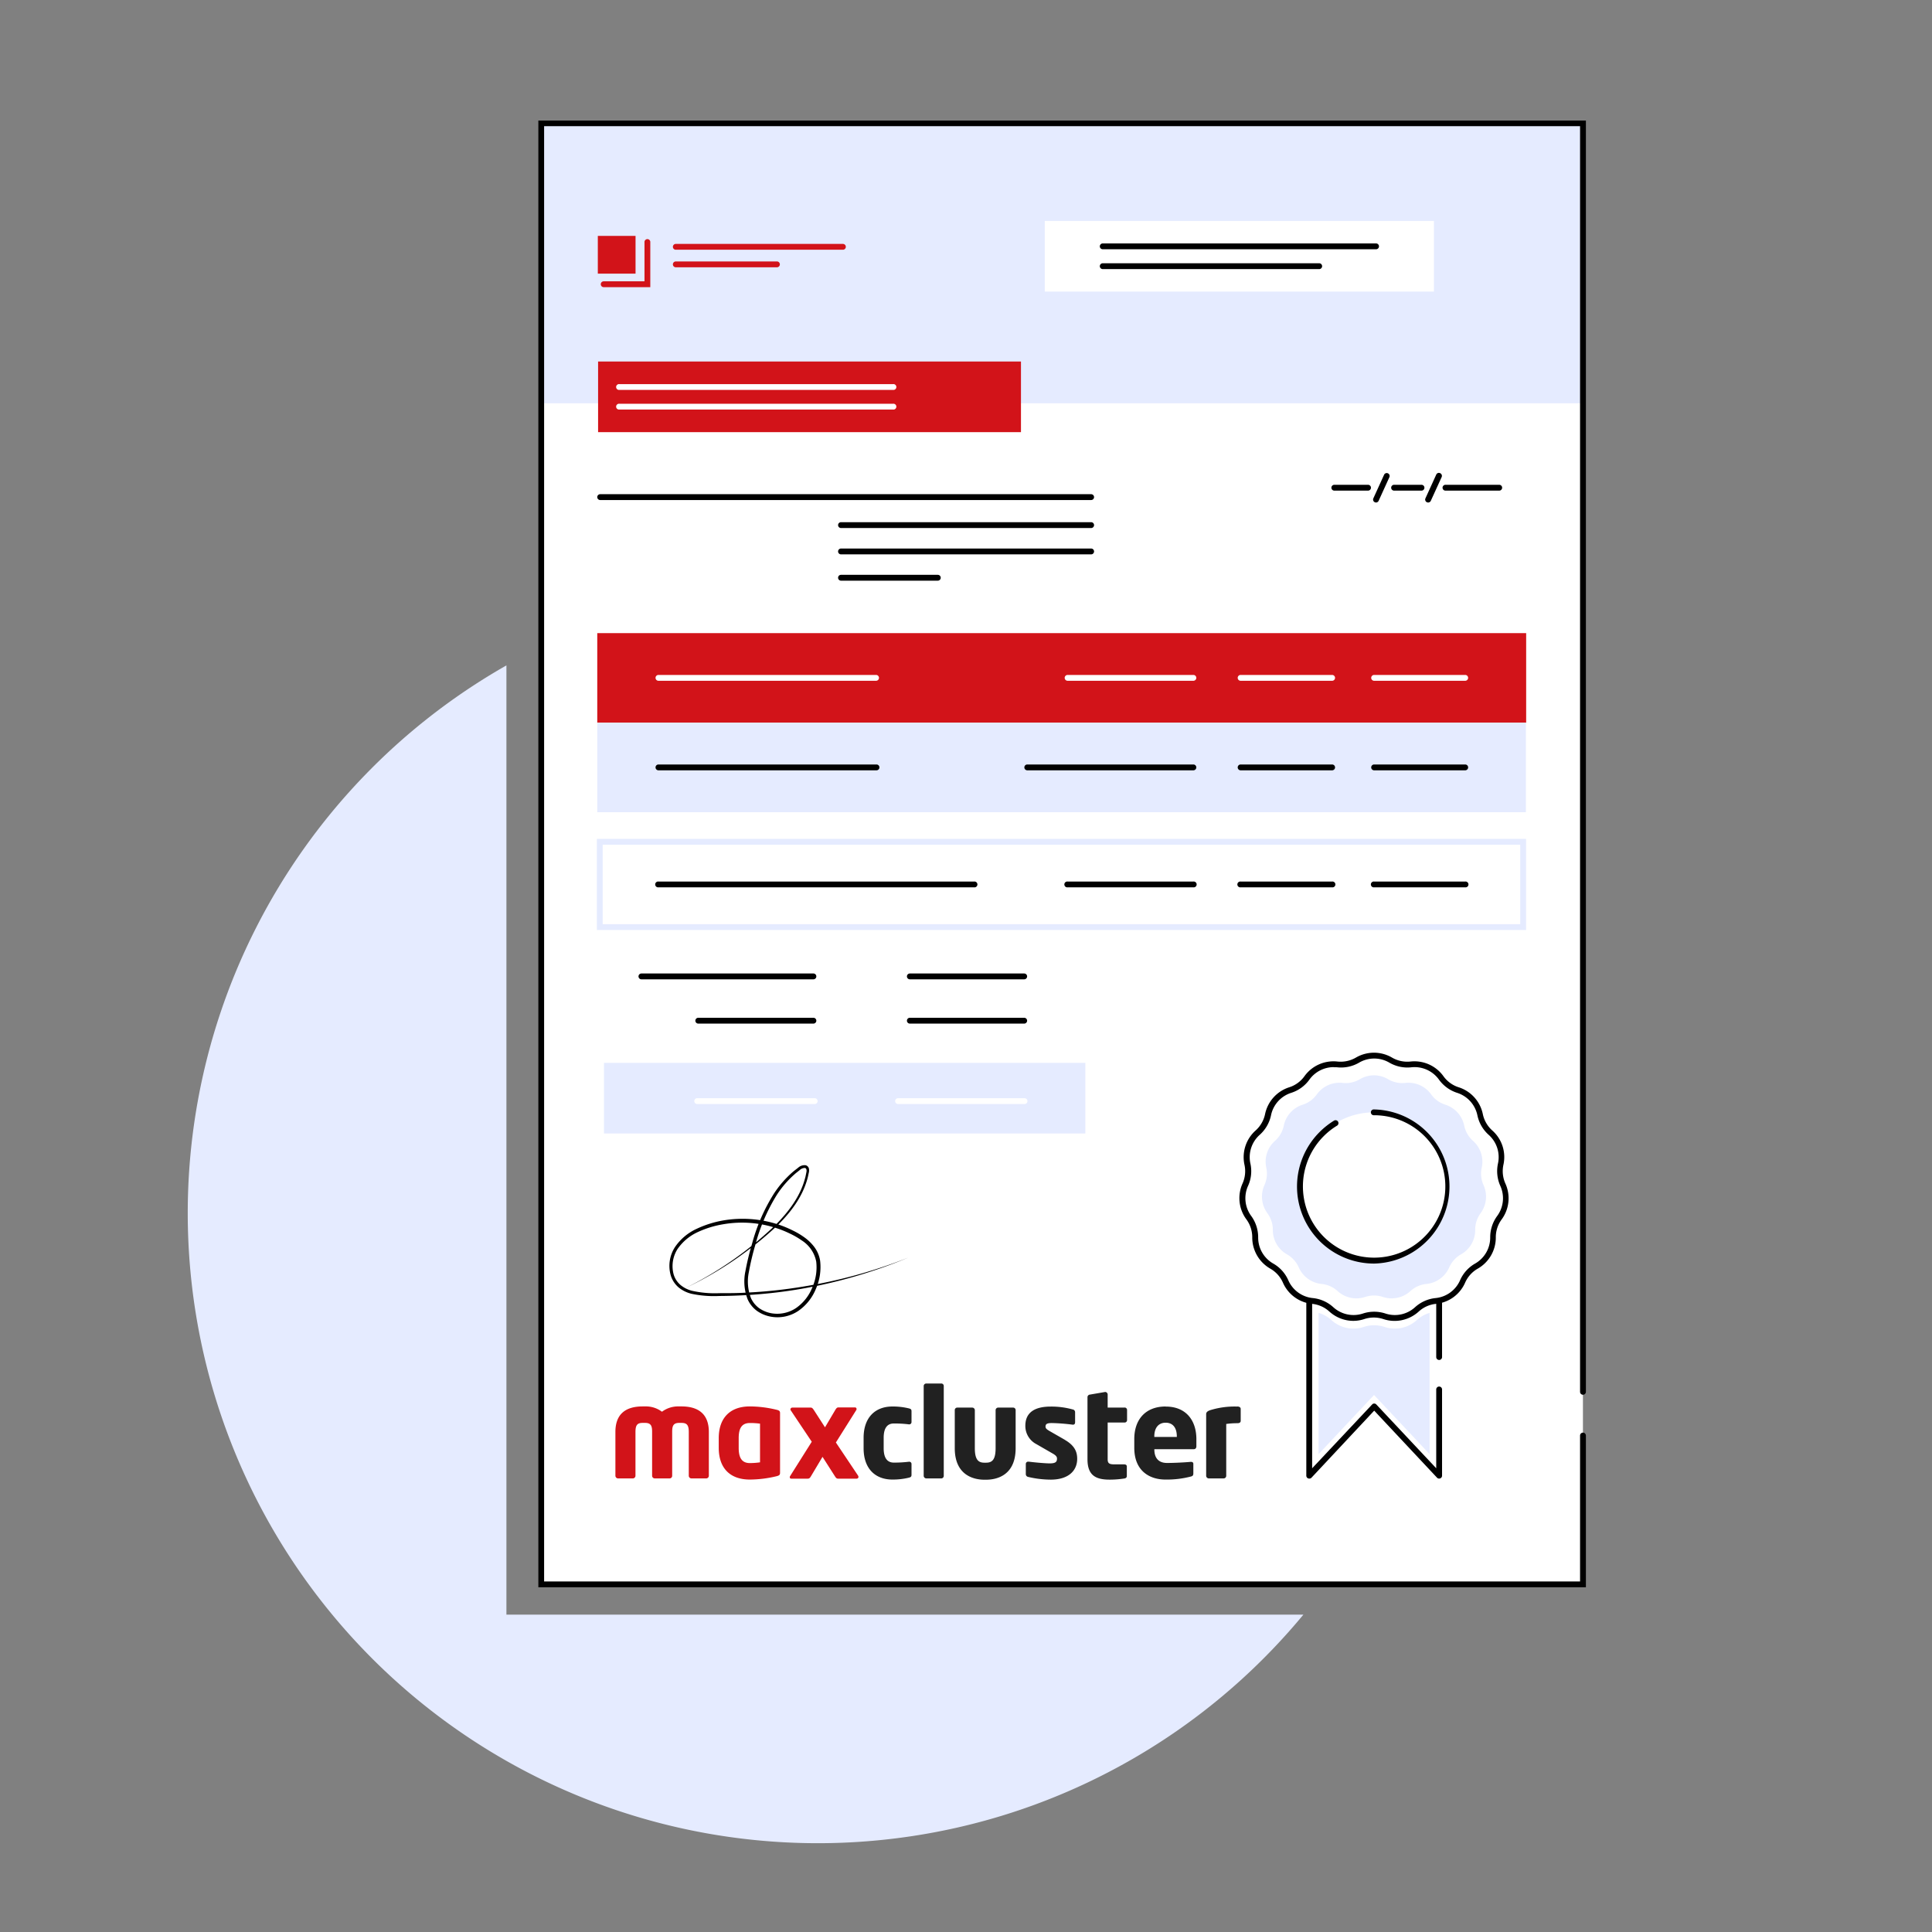
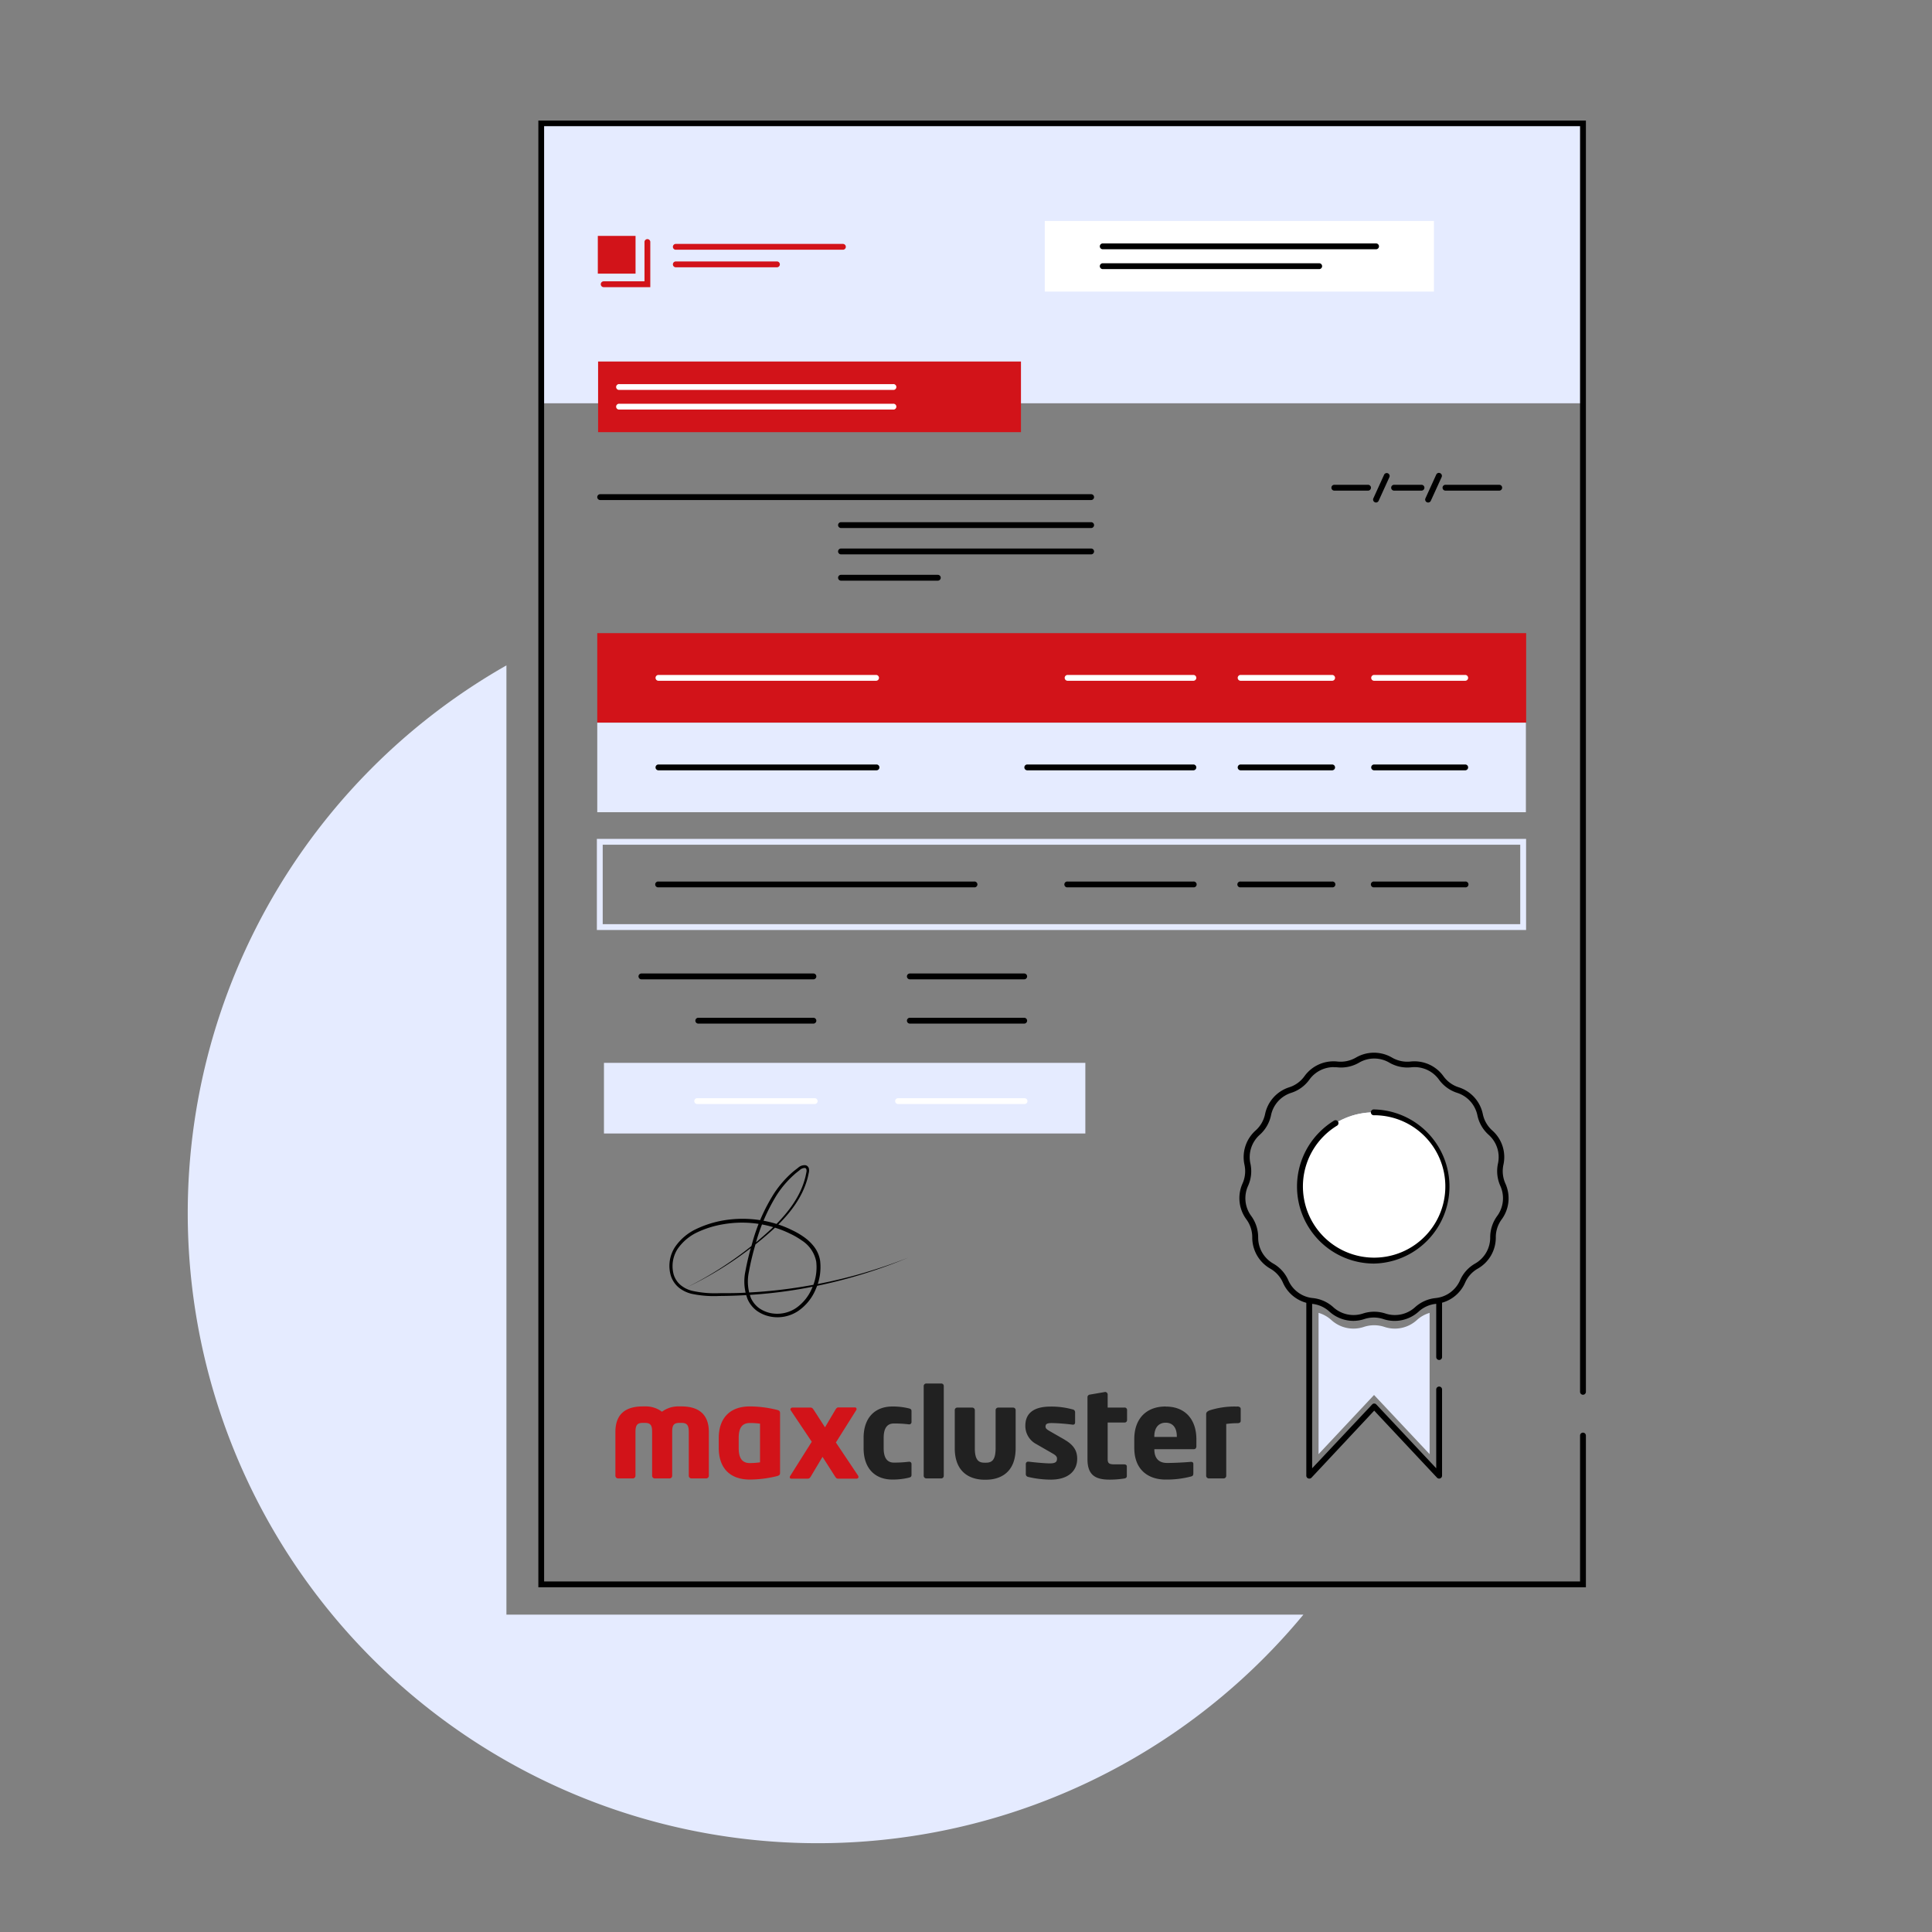
<svg xmlns="http://www.w3.org/2000/svg" viewBox="0 0 490 490">
  <rect x="0" y="0" width="490" height="490" fill="#808080" stroke="none" />
  <path d="M128.44 409.51V168.76a159.8 159.8 0 1 0 202.13 240.75Z" fill="#e5ebff" />
-   <path d="M137.27 31.44h264.2v370.39h-264.2z" fill="#fff" />
  <path d="M137.17 31.27h264.31v71.01H137.17z" fill="#e5ebff" />
  <path d="M151.69 91.69h107.25v17.91H151.69zm-.21 68.88h235.59v22.71H151.48z" fill="#d21319" />
  <path d="M151.48 183.28H387v22.71H151.48zm1.7 86.29h122.09v17.91H153.18z" fill="#e5ebff" />
  <path d="M264.98 56.04h98.7v17.91h-98.7z" fill="#fff" />
  <path d="M151.62 69.4h9.57v-9.57h-9.57Z" fill="#d21319" />
  <circle fill="#e5ebff" cx="348.51" cy="300.92" r="18.81" />
-   <path d="M352.08 273.73a7.08 7.08 0 0 0 4.36.92 7.08 7.08 0 0 1 6.53 2.91 7 7 0 0 0 3.61 2.62 7.08 7.08 0 0 1 4.78 5.31 7.05 7.05 0 0 0 2.23 3.86 7.07 7.07 0 0 1 2.21 6.8 7 7 0 0 0 .46 4.43 7.08 7.08 0 0 1-.74 7.11 7.05 7.05 0 0 0-1.38 4.24 7 7 0 0 1-3.58 6.19 7.14 7.14 0 0 0-3 3.31 7.07 7.07 0 0 1-5.78 4.21 7 7 0 0 0-4.07 1.81 7.07 7.07 0 0 1-7 1.48 7.09 7.09 0 0 0-4.46 0 7.06 7.06 0 0 1-7-1.48 7.08 7.08 0 0 0-4.07-1.81 7.09 7.09 0 0 1-5.79-4.21 7.09 7.09 0 0 0-3-3.31 7.06 7.06 0 0 1-3.57-6.19 7.12 7.12 0 0 0-1.38-4.24 7.08 7.08 0 0 1-.75-7.11 7.1 7.1 0 0 0 .47-4.43 7.05 7.05 0 0 1 2.21-6.8 7.05 7.05 0 0 0 2.23-3.86 7.07 7.07 0 0 1 4.78-5.31 7 7 0 0 0 3.6-2.62 7.08 7.08 0 0 1 6.53-2.91 7.05 7.05 0 0 0 4.36-.92 7 7 0 0 1 7.21 0Z" fill="#e5ebff" />
  <circle fill="#fff" cx="348.51" cy="300.92" r="18.81" />
  <path d="M173.9 326.65a91 91 0 0 0 22.87-16.06c3.26-3.29 6.16-7.13 7.37-11.61.17-.54.26-1.12.38-1.67s0-1-.35-1.09a1.93 1.93 0 0 0-1.33.53c-.44.36-.91.7-1.34 1.09a25.35 25.35 0 0 0-4.5 5.24 46.68 46.68 0 0 0-5.46 12.75 64.75 64.75 0 0 0-1.61 6.78 11.67 11.67 0 0 0 .54 6.64 6.54 6.54 0 0 0 2.05 2.52 8 8 0 0 0 3 1.28 8.59 8.59 0 0 0 6.36-1.29 11.53 11.53 0 0 0 4.13-5.21 12.67 12.67 0 0 0 1-6.6 8.2 8.2 0 0 0-3.64-5.33 19.71 19.71 0 0 0-3-1.74 26.06 26.06 0 0 0-3.19-1.31 27.91 27.91 0 0 0-13.63-1.09 25 25 0 0 0-6.57 2 12.61 12.61 0 0 0-5.14 4.3 8.06 8.06 0 0 0-1 6.39 5.59 5.59 0 0 0 1.74 2.72 7.38 7.38 0 0 0 3 1.5 26.65 26.65 0 0 0 6.88.59c2.34 0 4.67 0 7-.15a122.72 122.72 0 0 0 13.93-1.47 127.54 127.54 0 0 0 27-7.41 127.53 127.53 0 0 1-26.94 7.89 121.79 121.79 0 0 1-14 1.62q-3.51.21-7 .23a27.39 27.39 0 0 1-7.08-.56 8.24 8.24 0 0 1-3.27-1.62 6.51 6.51 0 0 1-2-3.1 8.77 8.77 0 0 1 1.07-7.09 13.35 13.35 0 0 1 5.47-4.64 26.39 26.39 0 0 1 6.8-2.15 29.09 29.09 0 0 1 14.1 1.08 26.32 26.32 0 0 1 3.3 1.36 19.83 19.83 0 0 1 3.11 1.81 11.68 11.68 0 0 1 2.62 2.54 7.91 7.91 0 0 1 1.43 3.42 13.69 13.69 0 0 1-1.07 7.14 12.5 12.5 0 0 1-4.5 5.62 9.44 9.44 0 0 1-7.07 1.41 8.79 8.79 0 0 1-3.39-1.45 7.42 7.42 0 0 1-2.33-2.88 12.56 12.56 0 0 1-.59-7.16 66.29 66.29 0 0 1 1.66-6.88 46.19 46.19 0 0 1 5.66-12.94 26.38 26.38 0 0 1 4.67-5.34c.45-.39.94-.74 1.4-1.11a2.41 2.41 0 0 1 1.88-.62 1.12 1.12 0 0 1 .83.82 2.3 2.3 0 0 1 0 1c-.14.59-.23 1.17-.41 1.74-1.3 4.63-4.3 8.51-7.64 11.78a91.27 91.27 0 0 1-23.2 15.78Z" />
  <path d="M172.8 356.7h-.6a6.82 6.82 0 0 0-4.31 1.35 6.79 6.79 0 0 0-4.3-1.35H163c-4.4 0-6.92 2-6.92 6.48v11.09a.69.69 0 0 0 .63.69h3.84a.68.68 0 0 0 .62-.69v-11.09c0-1.8.51-2.3 1.83-2.3h.63c1.57 0 1.76.91 1.76 2.3v11.09a.68.68 0 0 0 .63.69h3.86a.66.66 0 0 0 .6-.69v-11.09c0-1.39.19-2.3 1.76-2.3h.6c1.32 0 1.85.5 1.85 2.3v11.09a.68.68 0 0 0 .63.69h3.83a.68.68 0 0 0 .63-.69v-11.09c0-4.44-2.54-6.48-6.94-6.48m24 .82a29.2 29.2 0 0 0-6.66-.82c-5.09 0-7.89 3-7.89 8.05v2.45c0 5.09 2.8 8.05 7.89 8.05a29.2 29.2 0 0 0 6.66-.82c.85-.19 1-.41 1-.91v-15.09c0-.5-.13-.72-1-.91m-4.08 13.36a18 18 0 0 1-2.58.19c-2.23 0-2.83-1.64-2.83-3.87v-2.45c0-2.23.6-3.84 2.83-3.84a18.75 18.75 0 0 1 2.58.16Zm24.9 3.42-5.66-8.45 5.18-8.24a.37.37 0 0 0 .06-.25.39.39 0 0 0-.37-.41h-4.21c-.35 0-.54.19-.82.66l-2.6 4.39-2.8-4.34c-.28-.41-.47-.66-.81-.66h-4.69a.48.48 0 0 0-.47.47.42.42 0 0 0 .06.19l5.35 8-5.5 8.73a.41.41 0 0 0-.07.26.34.34 0 0 0 .35.37h4.21c.35 0 .54-.15.82-.63l2.92-4.9 3.11 4.87c.29.47.48.66.82.66h4.75a.45.45 0 0 0 .44-.44.41.41 0 0 0-.07-.22" fill="#d21319" />
  <path d="M230.52 357.2a17.18 17.18 0 0 0-4.17-.48c-4.43 0-7.32 2.83-7.32 7.95v2.63c0 5.12 2.89 7.95 7.32 7.95a17.18 17.18 0 0 0 4.17-.48c.47-.12.66-.25.66-.72v-2.79a.56.56 0 0 0-.6-.53h-.06a31 31 0 0 1-3.83.22c-1.41 0-2.57-.85-2.57-3.65v-2.63c0-2.8 1.16-3.64 2.57-3.64a29.16 29.16 0 0 1 3.83.22h.06a.57.57 0 0 0 .6-.54v-2.79c0-.47-.19-.6-.66-.72m8.24-6.31h-3.83a.65.65 0 0 0-.66.62v22.79a.68.68 0 0 0 .66.66h3.83a.64.64 0 0 0 .6-.66v-22.79a.61.61 0 0 0-.6-.62M257 357h-3.86a.65.65 0 0 0-.63.66v9.63c0 3-.94 3.68-2.42 3.68h-.44c-1.47 0-2.41-.7-2.41-3.68v-9.63a.66.66 0 0 0-.63-.66h-3.86a.63.63 0 0 0-.6.66v9.63c0 7.38 5.53 8 7.5 8h.44c2 0 7.5-.6 7.5-8v-9.63a.63.63 0 0 0-.59-.66m13.06 8.16-3.89-2.23c-.63-.38-1-.63-1-1.1 0-.72.44-.91 1.66-.91a49.12 49.12 0 0 1 5.21.41h.13c.31 0 .5-.22.5-.6v-2.54a.7.7 0 0 0-.6-.72 20.21 20.21 0 0 0-5.59-.73c-4.33 0-6.43 1.7-6.43 4.87a5.19 5.19 0 0 0 2.79 4.65l4.08 2.35c.88.5 1.16.85 1.16 1.32 0 .82-.34 1.22-1.85 1.22-1 0-3.64-.22-5.33-.44h-.13a.58.58 0 0 0-.6.6v2.54a.72.72 0 0 0 .6.73 25.07 25.07 0 0 0 5.71.69c4.59 0 6.72-2.33 6.72-5.28 0-1.69-.56-3.33-3.17-4.83m15.2-8.16h-4.3v-3.33a.65.65 0 0 0-.57-.63h-.09l-3.83.66a.67.67 0 0 0-.63.63v15.76c0 4.08 2.07 5.18 5.59 5.18a24.38 24.38 0 0 0 3.76-.29c.41-.06.63-.28.63-.62v-2.42c0-.35-.25-.54-.66-.54h-2.35c-1.35 0-1.85-.18-1.85-1.28v-9.33h4.3a.62.62 0 0 0 .62-.62v-2.57a.62.62 0 0 0-.62-.62m10.39-.26c-5 0-7.94 3.21-7.94 8.26v2.2c0 6.06 4.08 8.07 7.88 8.07a24.1 24.1 0 0 0 6.44-.76c.53-.12.66-.34.66-.85v-2.38c0-.35-.25-.5-.6-.5H302c-1.26.12-4.05.28-6 .28-2.48 0-3.23-1.63-3.23-3.42v-.07h10c.41 0 .66-.28.66-.75V365c0-4.74-2.61-8.26-7.76-8.26m2.8 7.7h-5.71v-.13c0-2.29 1.16-3.48 2.88-3.48s2.83 1.16 2.83 3.48Zm15.38-7.7a20.86 20.86 0 0 0-6.94.92c-.72.25-1 .56-1 1v15.64a.68.68 0 0 0 .66.66h3.8a.66.66 0 0 0 .63-.66v-13.15a19.35 19.35 0 0 1 2.82-.19c.6 0 .85-.25.85-.59v-3.05c0-.44-.47-.6-.85-.6" fill="#212121" />
  <path d="M359.36 334.79a8.3 8.3 0 0 1-8.22 1.75 8.27 8.27 0 0 0-5.25 0 8.32 8.32 0 0 1-8.23-1.75 8.33 8.33 0 0 0-3.24-1.82v35.83l14.07-15 14.09 15v-35.82a8.19 8.19 0 0 0-3.22 1.81Z" fill="#e5ebff" />
  <path d="M402.22 402.57H136.54v-372h265.68V353a.74.74 0 0 1-1.48 0V32H138v369.09h262.74v-37a.74.74 0 0 1 1.48 0Z" />
  <path d="M213.78 63.34H171.4a.74.74 0 0 1 0-1.48h42.38a.74.74 0 1 1 0 1.48Z" fill="#d21319" />
  <path d="M334.58 68.25h-54.9a.74.74 0 0 1 0-1.48h54.9a.74.74 0 0 1 0 1.48ZM349 63.22h-69.32a.74.74 0 0 1 0-1.48H349a.74.74 0 1 1 0 1.48Zm-72.26 63.6H152.22a.74.74 0 0 1 0-1.48h124.52a.74.74 0 1 1 0 1.48Zm0 7.1H213.3a.74.74 0 1 1 0-1.48h63.44a.74.74 0 1 1 0 1.48Zm0 6.68H213.3a.74.74 0 1 1 0-1.48h63.44a.74.74 0 1 1 0 1.48Zm-38.89 6.67H213.3a.74.74 0 0 1 0-1.48h24.55a.74.74 0 0 1 0 1.48Zm109.03-22.84h-8.38a.74.74 0 1 1 0-1.47h8.38a.74.74 0 1 1 0 1.47Zm13.56 0h-6.78a.74.74 0 1 1 0-1.47h6.78a.74.74 0 1 1 0 1.47Zm19.71 0h-13.46a.74.74 0 1 1 0-1.47h13.46a.74.74 0 1 1 0 1.47ZM349 127.45a.82.82 0 0 1-.31-.07.74.74 0 0 1-.37-1l2.73-6a.74.74 0 0 1 1.35.6l-2.73 6a.75.75 0 0 1-.67.47Zm13.2 0a.82.82 0 0 1-.3-.07.74.74 0 0 1-.37-1l2.73-6a.73.73 0 0 1 1-.37.75.75 0 0 1 .37 1l-2.74 6a.74.74 0 0 1-.69.44Zm-139.91 67.92H167a.74.74 0 0 1 0-1.48h55.3a.74.74 0 0 1 0 1.48Zm-15.99 53.01h-43.62a.74.74 0 0 1 0-1.48h43.62a.74.74 0 0 1 0 1.48Zm53.46 0h-29a.74.74 0 1 1 0-1.48h29a.74.74 0 0 1 0 1.48Zm0 11.23h-29a.74.74 0 0 1 0-1.48h29a.74.74 0 0 1 0 1.48Zm-53.46 0h-29.2a.74.74 0 0 1 0-1.48h29.2a.74.74 0 1 1 0 1.48Z" />
  <path d="M197.05 67.79H171.4a.74.74 0 0 1 0-1.48h25.65a.74.74 0 0 1 0 1.48Zm-32.12 5.04h-11.82a.74.74 0 1 1 0-1.48h10.35v-9.88a.74.74 0 1 1 1.47 0Z" fill="#d21319" />
  <path d="M302.67 195.37h-42.13a.74.74 0 0 1 0-1.48h42.13a.74.74 0 0 1 0 1.48Zm35.19 0h-23.21a.74.74 0 1 1 0-1.48h23.21a.74.74 0 0 1 0 1.48Zm33.75 0h-23.1a.74.74 0 0 1 0-1.48h23.1a.74.74 0 0 1 0 1.48Zm-124.56 29.68H167a.74.74 0 1 1 0-1.47h80.07a.74.74 0 1 1 0 1.47Zm55.62 0h-31.9a.74.74 0 1 1 0-1.47h31.9a.74.74 0 1 1 0 1.47Zm35.19 0h-23.21a.74.74 0 1 1 0-1.47h23.21a.74.74 0 1 1 0 1.47Zm33.75 0h-23.1a.74.74 0 1 1 0-1.47h23.1a.74.74 0 1 1 0 1.47Z" />
  <path d="M206.54 280h-29.63a.74.74 0 1 1 0-1.47h29.63a.74.74 0 1 1 0 1.47Zm53.22 0h-31.9a.74.74 0 1 1 0-1.47h31.9a.74.74 0 1 1 0 1.47Zm-37.57-107.34H167a.74.74 0 0 1 0-1.48h55.19a.74.74 0 0 1 0 1.48Zm80.48 0h-31.9a.74.74 0 1 1 0-1.48h31.9a.74.74 0 0 1 0 1.48Zm35.19 0h-23.21a.74.74 0 1 1 0-1.48h23.21a.74.74 0 0 1 0 1.48Zm33.75 0h-23.1a.74.74 0 0 1 0-1.48h23.1a.74.74 0 1 1 0 1.48Zm-145.1-68.79h-69.42a.74.74 0 1 1 0-1.47h69.42a.74.74 0 1 1 0 1.47Zm0-4.98h-69.42a.74.74 0 1 1 0-1.47h69.42a.74.74 0 1 1 0 1.47Z" fill="#fff" />
  <path d="M365 344.92a.74.74 0 0 1-.74-.74v-13.65a.74.74 0 0 1 .74-.74.74.74 0 0 1 .74.74v13.65a.74.74 0 0 1-.74.74ZM332.05 375a.87.87 0 0 1-.28-.05.74.74 0 0 1-.46-.69v-43.73a.74.74 0 1 1 1.48 0v41.86L348 356.21a.71.71 0 0 1 .53-.24.73.73 0 0 1 .54.24l15.19 16.18v-20a.74.74 0 0 1 .74-.73.74.74 0 0 1 .74.73v21.87a.74.74 0 0 1-1.28.51l-15.93-17-15.9 17a.72.72 0 0 1-.58.23Zm16.46-54.53a19.54 19.54 0 0 1-13.82-33.37 19.87 19.87 0 0 1 3.65-2.88.74.74 0 1 1 .77 1.27 17.69 17.69 0 0 0-3.38 2.66 18.06 18.06 0 1 0 12.78-5.3.74.74 0 1 1 0-1.47 19.55 19.55 0 0 1 0 39.09Z" />
  <path d="M343.27 335a9.07 9.07 0 0 1-6.11-2.36 7.61 7.61 0 0 0-4.37-1.95 9.05 9.05 0 0 1-7.41-5.38 7.61 7.61 0 0 0-3.2-3.55 9.09 9.09 0 0 1-4.58-7.93 7.65 7.65 0 0 0-1.47-4.55 9.05 9.05 0 0 1-1-9.11 7.61 7.61 0 0 0 .5-4.75 9.06 9.06 0 0 1 2.83-8.71 7.68 7.68 0 0 0 2.39-4.14 9.07 9.07 0 0 1 6.13-6.81 7.57 7.57 0 0 0 3.86-2.81 9.07 9.07 0 0 1 8.37-3.72 7.72 7.72 0 0 0 4.68-1 9.07 9.07 0 0 1 9.16 0 7.7 7.7 0 0 0 4.67 1 9.06 9.06 0 0 1 8.37 3.72 7.6 7.6 0 0 0 3.87 2.81 9.05 9.05 0 0 1 6.12 6.81 7.68 7.68 0 0 0 2.39 4.14 9 9 0 0 1 2.83 8.71 7.68 7.68 0 0 0 .5 4.75 9.05 9.05 0 0 1-.95 9.11 7.6 7.6 0 0 0-1.48 4.55 9.06 9.06 0 0 1-4.58 7.93 7.61 7.61 0 0 0-3.2 3.55 9.05 9.05 0 0 1-7.41 5.38 7.58 7.58 0 0 0-4.36 1.95 9.09 9.09 0 0 1-9 1.9 7.66 7.66 0 0 0-4.78 0 9.09 9.09 0 0 1-2.77.46Zm-5-64.35a7.6 7.6 0 0 0-6.17 3.16 9.07 9.07 0 0 1-4.62 3.36 7.57 7.57 0 0 0-5.12 5.69 9.14 9.14 0 0 1-2.86 4.95 7.58 7.58 0 0 0-2.37 7.29 9 9 0 0 1-.6 5.68 7.57 7.57 0 0 0 .81 7.62 9.16 9.16 0 0 1 1.76 5.44 7.57 7.57 0 0 0 3.83 6.63 9.06 9.06 0 0 1 3.82 4.25 7.6 7.6 0 0 0 6.21 4.5 9.08 9.08 0 0 1 5.21 2.33 7.62 7.62 0 0 0 7.5 1.59 9.14 9.14 0 0 1 5.71 0 7.61 7.61 0 0 0 7.5-1.59 9.11 9.11 0 0 1 5.22-2.33 7.6 7.6 0 0 0 6.2-4.5 9.06 9.06 0 0 1 3.82-4.25 7.57 7.57 0 0 0 3.83-6.63 9.17 9.17 0 0 1 1.77-5.44 7.59 7.59 0 0 0 .8-7.62 9.16 9.16 0 0 1-.6-5.68 7.58 7.58 0 0 0-2.37-7.29 9.12 9.12 0 0 1-2.85-4.95 7.6 7.6 0 0 0-5.13-5.69 9.12 9.12 0 0 1-4.62-3.36 7.61 7.61 0 0 0-7-3.12 9.08 9.08 0 0 1-5.58-1.18 7.58 7.58 0 0 0-7.67 0 9.08 9.08 0 0 1-5.58 1.18 7.87 7.87 0 0 0-.87-.01Z" />
  <path d="M387.05 235.87H151.38v-23.11h235.67Zm-234.19-1.48h232.71v-20.15H152.86Z" fill="#e5ebff" />
</svg>